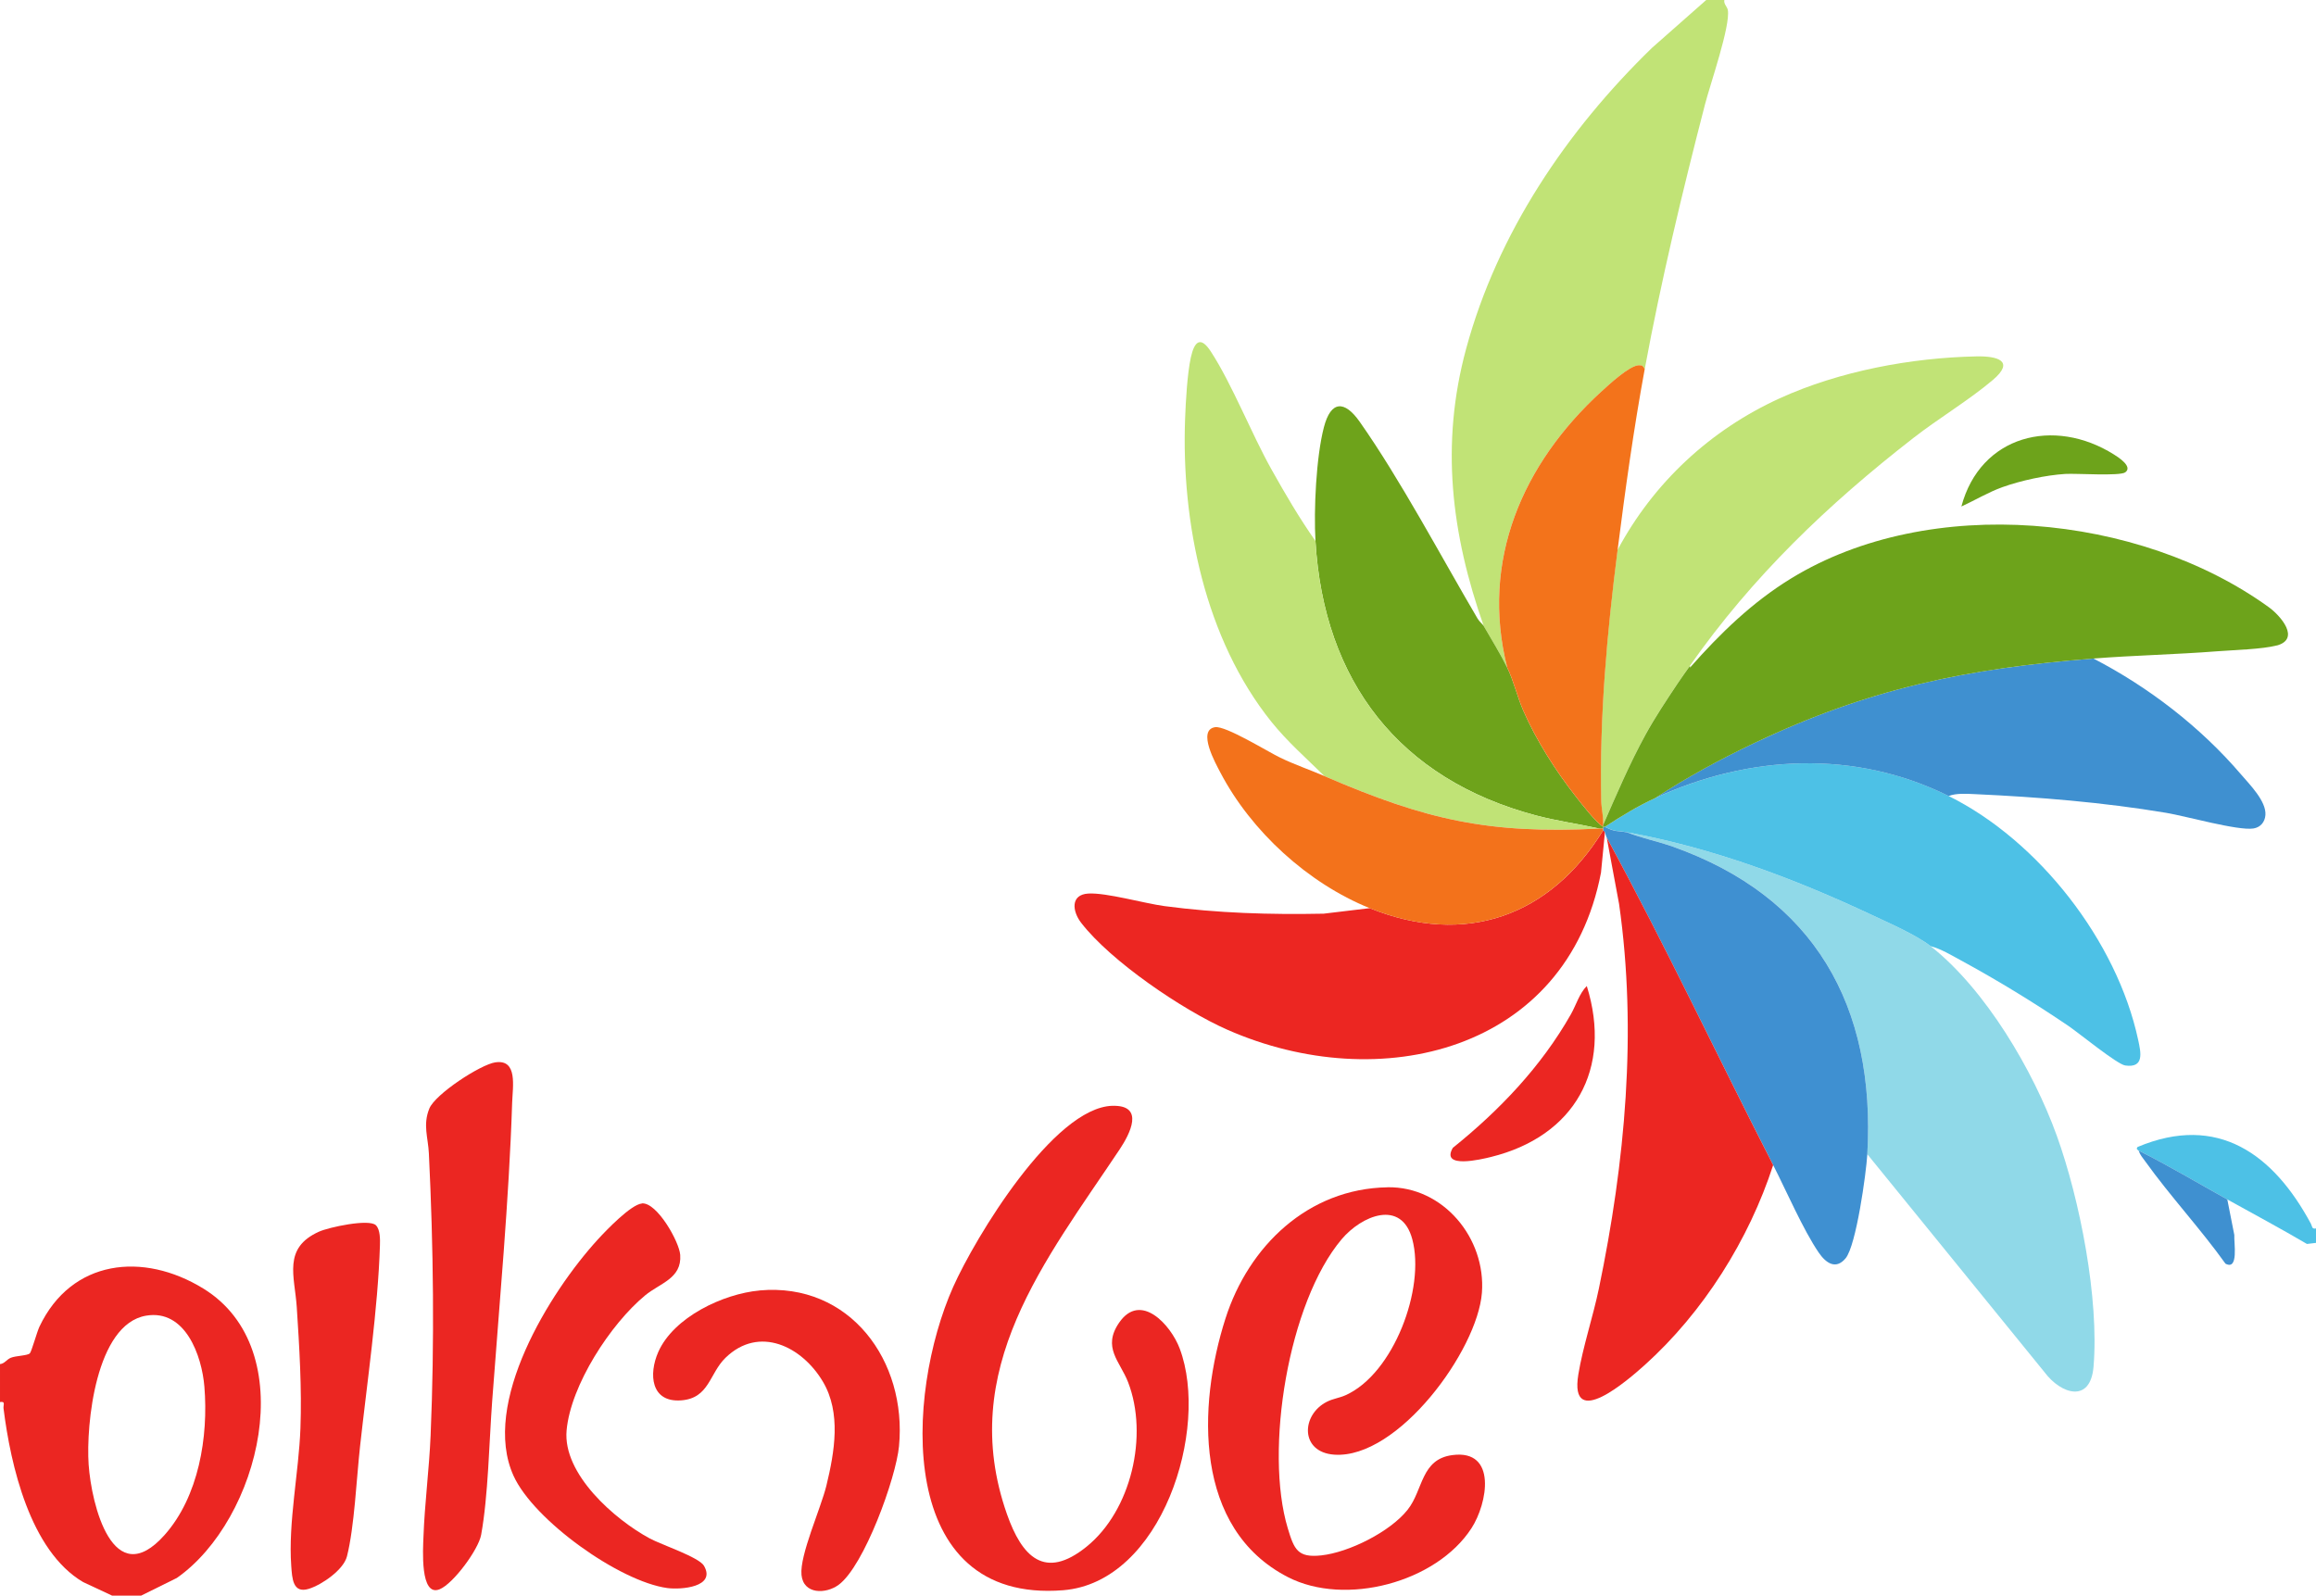
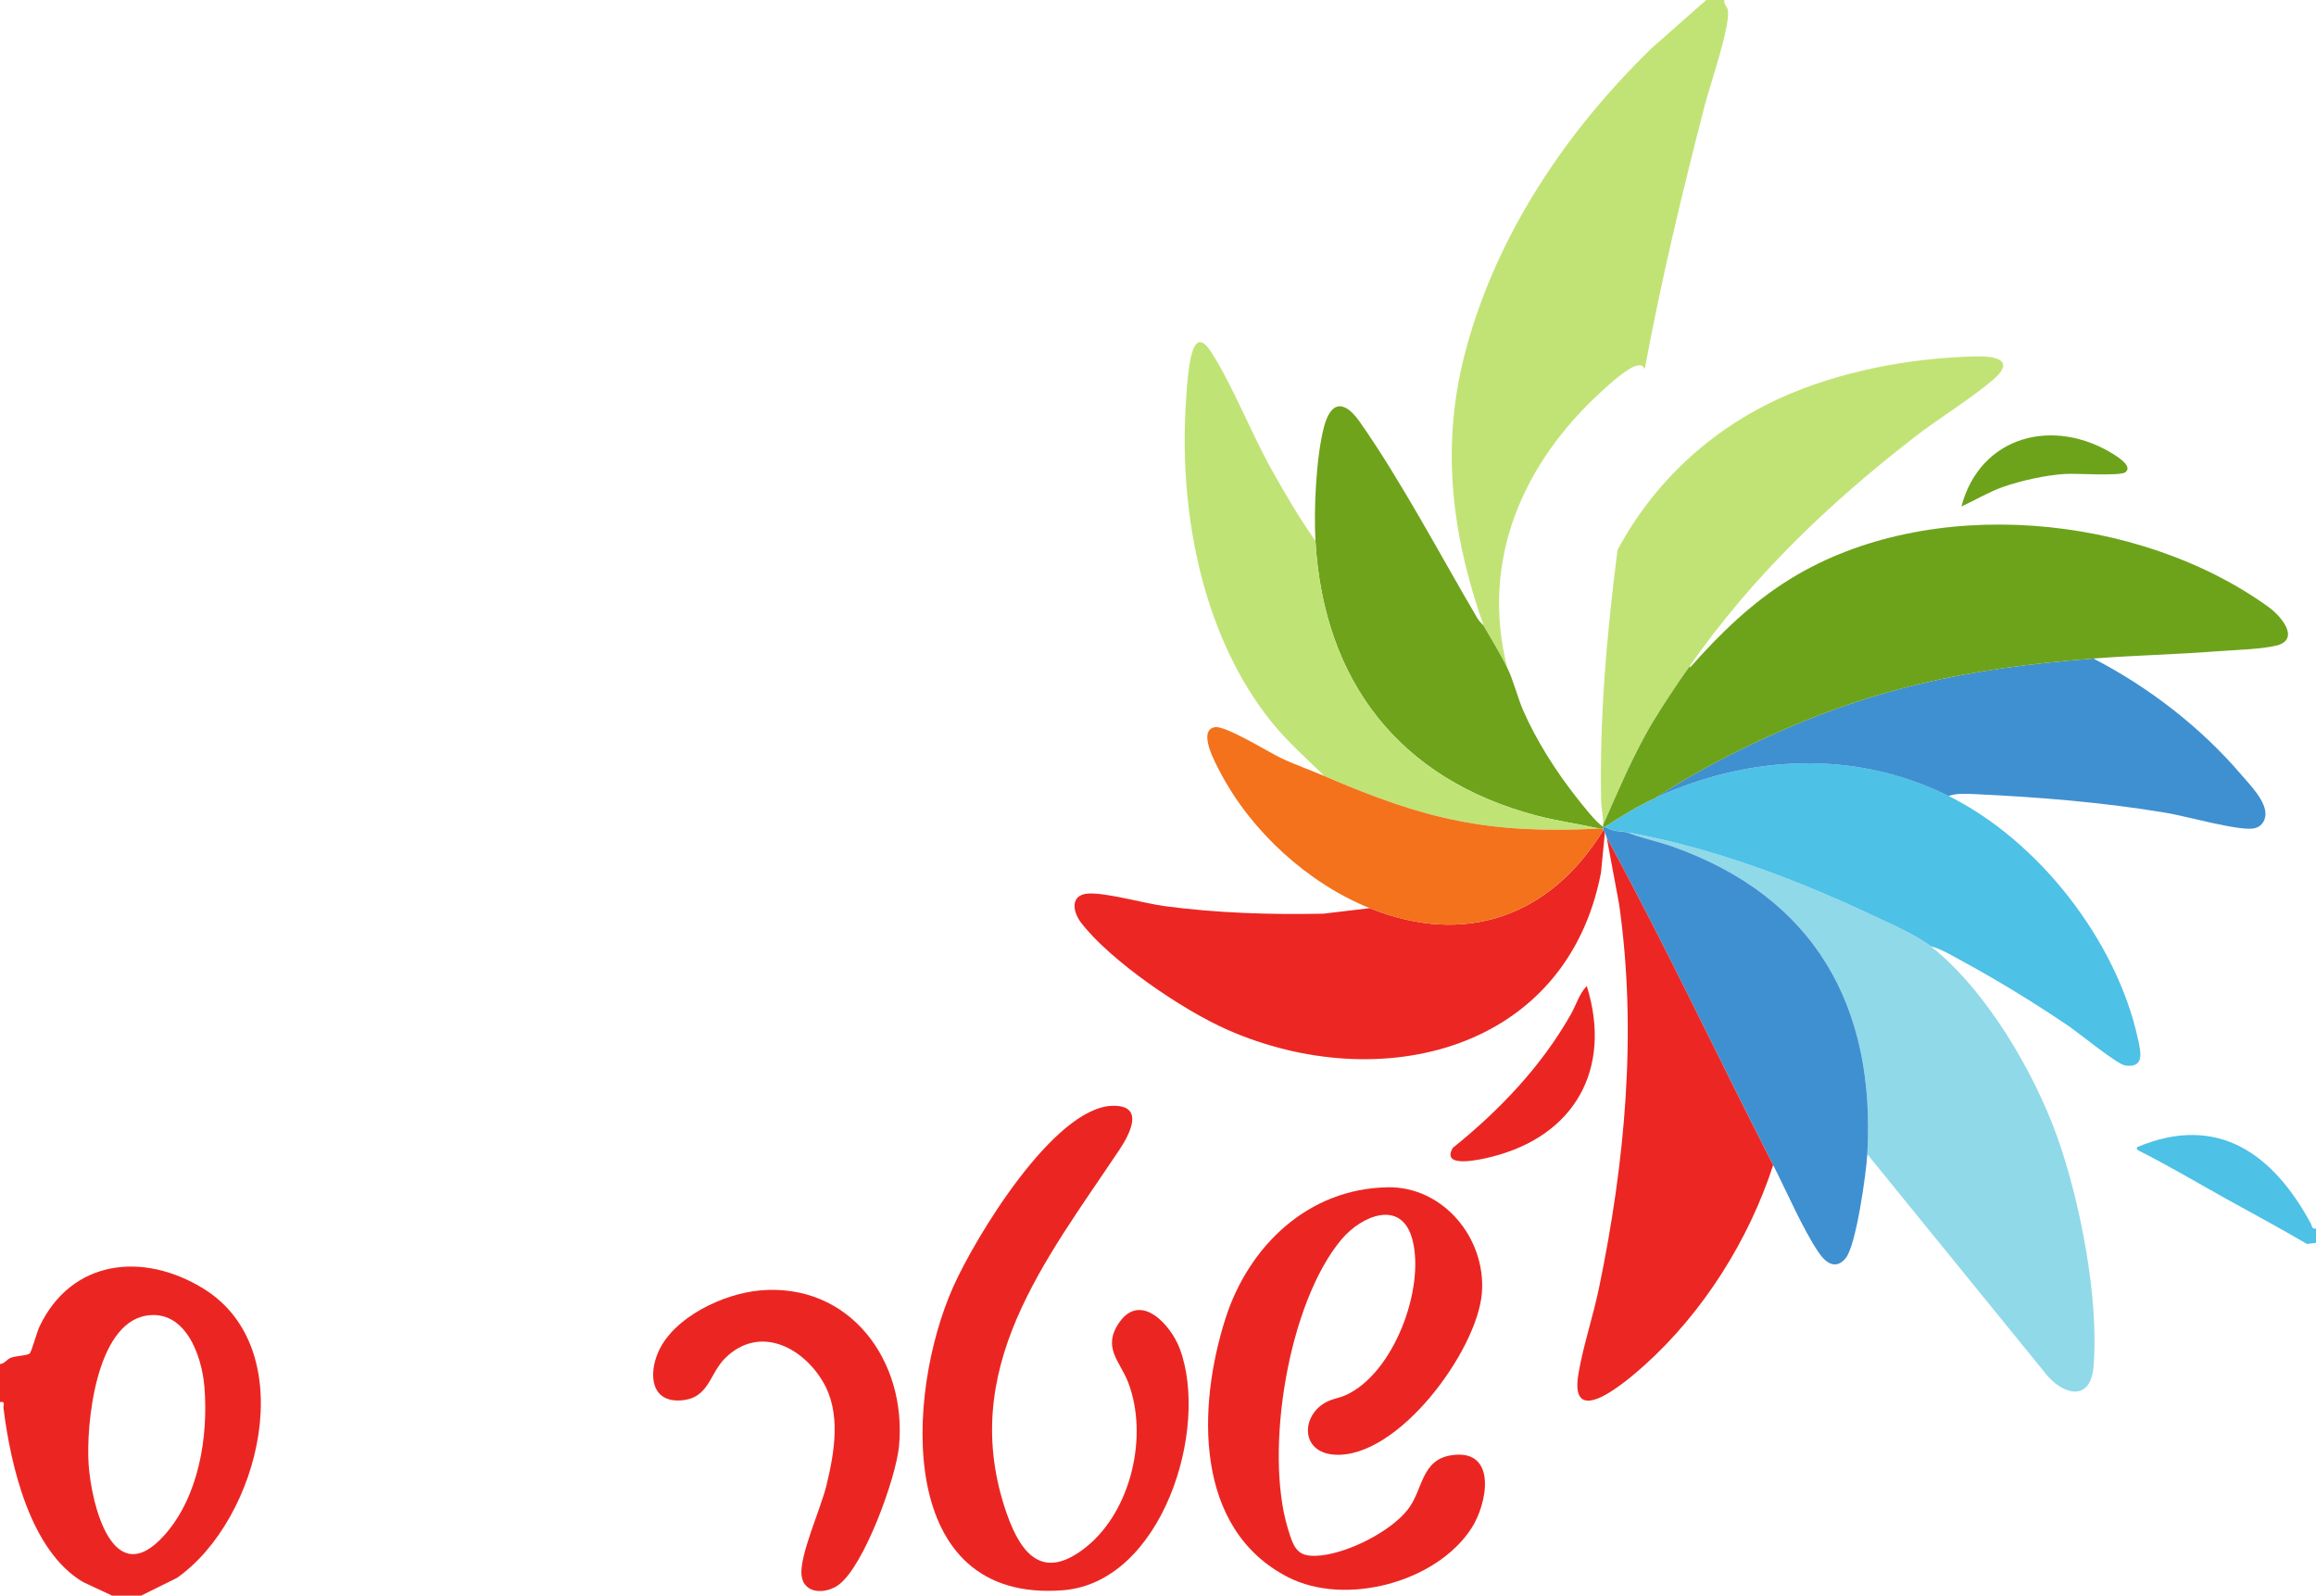
<svg xmlns="http://www.w3.org/2000/svg" id="uuid-8383bc50-f194-4d79-a746-7a35419fa1c8" width="453.35" height="312.38" viewBox="0 0 453.35 312.38">
  <g id="uuid-ffc7279b-477c-4a1a-b99f-048eb68c772d">
    <path d="M337.53,0c-.15.79.57,1.3.69,1.97.53,3.1-3.49,14.64-4.48,18.5-4.42,17.08-8.58,34.42-11.79,51.79-.33-.59-.48-.79-1.22-.74-1.84.12-5.79,3.79-7.29,5.16-15.38,14.05-23.7,33.02-18.41,54.02-1.15-2.35-3.22-5.79-4.6-8.15-6.35-18.06-8.51-35.56-3.44-54.27,6.14-22.65,19.7-42.71,36.37-58.9l10.63-9.38h3.54Z" style="fill:#c1e376;" />
    <path d="M0,267.05c.91-.09,1.29-.9,2.12-1.24.96-.4,3.33-.41,3.73-.88.35-.41,1.38-4.17,1.87-5.21,6.28-13.2,20.31-14.68,32.05-7.48,19.49,11.95,11.09,45.32-5.16,56.68l-6.99,3.46h-5.67l-5.67-2.65c-10.38-6.1-14.2-22.87-15.59-34.01-.08-.66.45-1.44-.69-1.24v-7.44ZM28.59,257.57c-9.86,1.68-11.77,21.38-11.24,29.13.54,7.86,4.77,25.14,14.86,13.81,6.7-7.53,8.6-19.24,7.8-29.03-.5-6.11-3.74-15.22-11.42-13.91Z" style="fill:#eb2622;" />
    <path d="M418.64,225.26c-.03-.08-.63-.24-.21-.72,15.73-6.6,26.62,1.46,33.92,15.02.27.49.14,1.12,1,.93v2.83l-1.77.21c-5.13-3.01-10.38-5.83-15.58-8.71-5.77-3.2-11.45-6.6-17.35-9.56Z" style="fill:#4dc1e6;" />
    <path d="M318.41,162.92c16.69,3.02,32.76,9.04,48.05,16.23,3.39,1.59,8.67,3.9,11.45,6.08,10.73,8.43,20.12,24.38,24.7,37.1,4.53,12.55,8.32,31.99,7.19,45.26-.61,7.15-6.35,5.38-9.58,1.06l-34.7-42.69c1.69-29.05-10.39-50.41-38.07-60.22-2.98-1.06-6.1-1.65-9.04-2.83Z" style="fill:#90d9e8;" />
    <path d="M381.45,155.84c17.63,8.75,32.94,28.4,37.09,47.74.54,2.5,1.23,5.54-2.53,5.01-1.58-.22-9.02-6.31-11.07-7.71-6.74-4.58-13.96-8.99-21.12-12.88-1.9-1.03-3.83-2.21-5.9-2.77-2.78-2.18-8.06-4.49-11.45-6.08-15.3-7.19-31.36-13.21-48.05-16.23-1.98-.36-2.2,0-4.25-1.06,3.2-2.09,6.46-4.08,9.92-5.67,18.4-8.46,39.07-9.44,57.38-.35Z" style="fill:#4dc1e6;" />
    <path d="M314.16,162.92l-.77,7.91c-6.72,35.02-43.33,43.89-73.14,30.76-8.72-3.84-22.83-13.41-28.63-20.95-1.73-2.25-2.11-5.5,1.41-5.71s11,1.94,14.94,2.46c10.38,1.38,20.65,1.69,31.13,1.48l9.02-1.08c18.68,7.55,35.33,1.65,45.69-15.23.13.09.3.21.35.35Z" style="fill:#ec2622;" />
    <path d="M330.8,130.34c-.81,1.16-1.67,2.32-2.48,3.54-2.14,3.24-4.3,6.43-6.21,9.91-3.13,5.72-5.69,11.76-8.32,17.72.08-1.77-.34-3.16-.37-4.76-.34-16.58,1.12-32.68,3.2-49.07,7.05-13.18,18.15-23.5,31.75-29.7,11.66-5.32,25.77-7.96,38.54-8.21,4.05-.08,7.58.88,3.19,4.61-4.58,3.9-10.66,7.54-15.56,11.36-16.8,13.06-31.51,27.15-43.76,44.61Z" style="fill:#c1e376;" />
    <path d="M271.59,232.43c10.94-.19,19.3,10,18.49,20.65-.86,11.27-16.42,32.55-28.89,31.7-6.73-.46-6.53-7.78-1.47-10.35,1.24-.63,2.45-.74,3.67-1.29,9.41-4.21,15.64-20.94,13.06-30.54-2.13-7.92-9.93-4.61-13.83.01-10.46,12.41-15.14,41.35-10.54,56.59,1.25,4.14,1.93,5.8,6.55,5.3,5.44-.59,13.51-4.64,16.91-8.94,3.08-3.88,2.56-9.9,8.78-10.7,8.78-1.14,6.87,9.46,3.71,14.33-6.89,10.63-24.7,15.33-35.93,9.56-18.43-9.47-17.71-33.45-12.22-50.62,4.52-14.16,16.15-25.43,31.71-25.69Z" style="fill:#eb2622;" />
    <path d="M217.74,216.49c6.42-.2,3.43,5.52,1.43,8.52-14.44,21.67-32.01,43.11-22.06,71.42,2.93,8.33,7.37,12.98,15.56,6.38,8.79-7.08,12.17-21.81,8.15-32.22-1.58-4.09-5.12-6.78-1.74-11.67,4.2-6.08,10.11.45,11.85,5.1,5.9,15.73-3.5,45.77-22.84,47.3-32.97,2.61-30.87-38.4-21.5-59.4,4.26-9.55,19.62-35.08,31.15-35.44Z" style="fill:#eb2622;" />
    <path d="M409.78,128.92c10.8,5.58,20.96,13.41,28.87,22.66,1.7,1.99,4.99,5.26,4.8,7.97-.1,1.39-.97,2.42-2.34,2.64-3.03.48-13.23-2.42-17.08-3.06-12.3-2.06-24.96-3.09-37.43-3.66-1.55-.07-3.72-.22-5.15.37-18.31-9.09-38.98-8.1-57.38.35,6.1-4.01,12.64-7.55,19.24-10.69,22.52-10.71,41.65-14.65,66.47-16.58Z" style="fill:#3f90d0;" />
    <path d="M318.41,162.92c2.93,1.17,6.06,1.77,9.04,2.83,27.67,9.81,39.76,31.17,38.07,60.22-.22,3.72-2.17,17.87-4.25,20.37-1.94,2.33-3.89.88-5.26-1.12-3.04-4.45-6.33-12.07-8.91-17.12-10.92-21.32-21.15-43.07-32.58-64.11-.21-.38-.22-.73-.35-1.06-.06-.14-.23-.26-.35-.35.04-.09-.03-.23,0-.35.03-.1-.01-.23,0-.35.08.05.26-.05.35,0,2.05,1.06,2.27.7,4.25,1.06Z" style="fill:#3f90d1;" />
    <path d="M347.09,228.09c-4.74,14.63-13.7,28.85-25.14,39.14-3.2,2.87-14.81,13.01-13,1.87.88-5.39,2.89-11.36,4.03-16.86,5.12-24.64,7.52-50.24,3.95-75.27l-2.42-12.99c11.44,21.03,21.66,42.79,32.58,64.11Z" style="fill:#ec2622;" />
    <path d="M290.43,122.55c1.38,2.36,3.45,5.8,4.6,8.15,1.24,2.52,1.97,5.71,3.13,8.38,2.54,5.85,6.41,11.92,10.35,16.92,1.19,1.51,3.83,4.95,5.3,5.86-.01.12.03.25,0,.35-.24,0-.47-.01-.71,0-4.14-.92-8.36-1.49-12.47-2.58-26.66-7.09-41.53-26.21-43.13-53.73-.35-6.08.12-16.39,1.65-22.26,1.36-5.24,4.03-5.3,7-1.08,8.01,11.39,15.89,26.32,23.08,38.54.36.61,1.03,1.15,1.21,1.45Z" style="fill:#6ea31b;" />
    <path d="M257.49,105.9c1.61,27.53,16.47,46.65,43.13,53.73,4.11,1.09,8.33,1.66,12.47,2.58-21.84,1.11-34.07-1.76-53.83-10.27-3.55-3.49-7.29-6.77-10.41-10.66-12.94-16.15-17.63-38.9-16.87-59.3.12-3.32.43-8.83,1.12-11.98s1.89-4.3,3.92-1.18c4.22,6.5,7.9,16.01,11.91,23.15,2.66,4.75,5.43,9.48,8.56,13.93Z" style="fill:#c0e376;" />
-     <path d="M295.03,130.69c-5.29-20.99,3.04-39.96,18.41-54.02,1.5-1.37,5.45-5.04,7.29-5.16.74-.05.89.14,1.22.74-2.16,11.72-3.81,23.59-5.31,35.42-2.08,16.39-3.55,32.49-3.2,49.07.03,1.61.45,3,.37,4.76,0,.12.01.24,0,.35-1.47-.91-4.11-4.35-5.3-5.86-3.94-5-7.81-11.08-10.35-16.92-1.16-2.68-1.89-5.86-3.13-8.38Z" style="fill:#f3731b;" />
    <path d="M259.26,151.94c19.77,8.52,31.99,11.38,53.83,10.27.24-.01.47,0,.71,0-.03.12.04.27,0,.35-10.36,16.88-27.01,22.78-45.69,15.23-12.06-4.87-23.19-15.02-29.23-26.56-.89-1.7-4.6-8.3-1.04-8.87,2.06-.33,10.28,4.77,12.78,5.98,2.83,1.36,5.79,2.37,8.63,3.59Z" style="fill:#f3721b;" />
-     <path d="M96.96,207.98c4.44-.67,3.39,4.79,3.29,7.91-.61,19.02-2.5,39.33-3.91,58.42-.59,7.98-.77,18.56-2.16,26.17-.53,2.89-5.46,9.57-8.12,10.65-3.89,1.59-3.25-7.99-3.17-10.26.24-6.6,1.12-13.22,1.4-19.85.78-18.32.56-36.91-.34-55.23-.15-3.13-1.21-5.57.09-8.77,1.15-2.83,9.98-8.6,12.93-9.05Z" style="fill:#eb2622;" />
-     <path d="M125.65,235.59c2.94-.25,7.31,7.48,7.5,10.08.33,4.63-3.95,5.51-6.87,7.93-6.76,5.59-14.57,17.57-15.37,26.42-.78,8.55,9.41,17.46,16.29,21.17,2.2,1.19,9.63,3.66,10.6,5.34,2.42,4.2-4.53,4.72-7.19,4.36-9.38-1.29-26.14-13.27-30.09-21.98-6.41-14.14,7.07-35.96,16.53-46.29,1.58-1.73,6.47-6.83,8.6-7.01Z" style="fill:#eb2622;" />
    <path d="M148.68,252.63c17.72-1.6,28.89,13.84,27.3,30.49-.59,6.22-6.82,23.46-11.82,27.14-2.5,1.84-6.89,1.9-7.27-1.94-.38-3.86,3.79-13.04,4.87-17.46,1.61-6.63,2.93-14.28-.68-20.37-4.08-6.88-12.47-11.08-19.06-4.68-3.18,3.08-3.17,7.93-8.68,8.34-5.96.44-6.39-5.15-4.49-9.46,3.02-6.84,12.7-11.4,19.83-12.05Z" style="fill:#eb2622;" />
-     <path d="M73.58,239.87c.86.81.83,2.87.79,3.98-.38,12.25-2.53,26.92-3.89,39.31-.69,6.23-1.11,15.79-2.56,21.52-.68,2.67-4.95,5.58-7.45,6.36-3.17.99-3.28-2.03-3.46-4.49-.61-8.49,1.48-18.28,1.8-26.92.29-7.79-.21-15.96-.72-23.74-.4-6.06-2.79-11.56,4.36-14.77,1.88-.85,9.75-2.56,11.13-1.26Z" style="fill:#eb2622;" />
-     <path d="M310.61,193.03c5.06,16.26-2.41,29.44-18.76,33.47-1.85.46-9.92,2.4-7.46-1.79,9.11-7.32,17.3-15.91,23.1-26.13,1.03-1.81,1.67-4.11,3.12-5.55Z" style="fill:#eb2622;" />
+     <path d="M310.61,193.03c5.06,16.26-2.41,29.44-18.76,33.47-1.85.46-9.92,2.4-7.46-1.79,9.11-7.32,17.3-15.91,23.1-26.13,1.03-1.81,1.67-4.11,3.12-5.55" style="fill:#eb2622;" />
    <path d="M383.93,99.17c3.71-13.95,18.12-17.58,29.86-10.2.88.55,3.76,2.39,2.22,3.5-1.06.77-9.59.18-11.73.31-3.83.24-8.67,1.29-12.29,2.58-2.81,1.01-5.36,2.56-8.06,3.8Z" style="fill:#6da31b;" />
-     <path d="M435.99,234.82l1.37,6.95c-.1,1.53.9,7.01-1.73,5.62-4.93-6.89-10.79-13.17-15.72-20.05-.54-.76-.96-1.16-1.28-2.09,5.91,2.96,11.58,6.36,17.35,9.56Z" style="fill:#3f90d0;" />
    <path d="M445.65,126.36c-2.74.74-8.51.9-11.61,1.14-8.07.63-16.19.79-24.26,1.42-24.82,1.94-43.95,5.87-66.47,16.59-6.59,3.14-13.14,6.68-19.24,10.69-3.46,1.59-6.72,3.58-9.92,5.67-.1-.05-.27.05-.35,0,.01-.11,0-.24,0-.35,2.62-5.96,5.18-12,8.32-17.72,1.91-3.47,4.06-6.67,6.21-9.91.8-1.21,1.67-2.39,2.48-3.54v.35c5.9-6.69,12.19-12.81,19.86-17.5,27.1-16.56,68.03-12.7,93.44,5.67,2.32,1.68,6.26,6.22,1.55,7.51Z" style="fill:#6da31b;" />
  </g>
</svg>